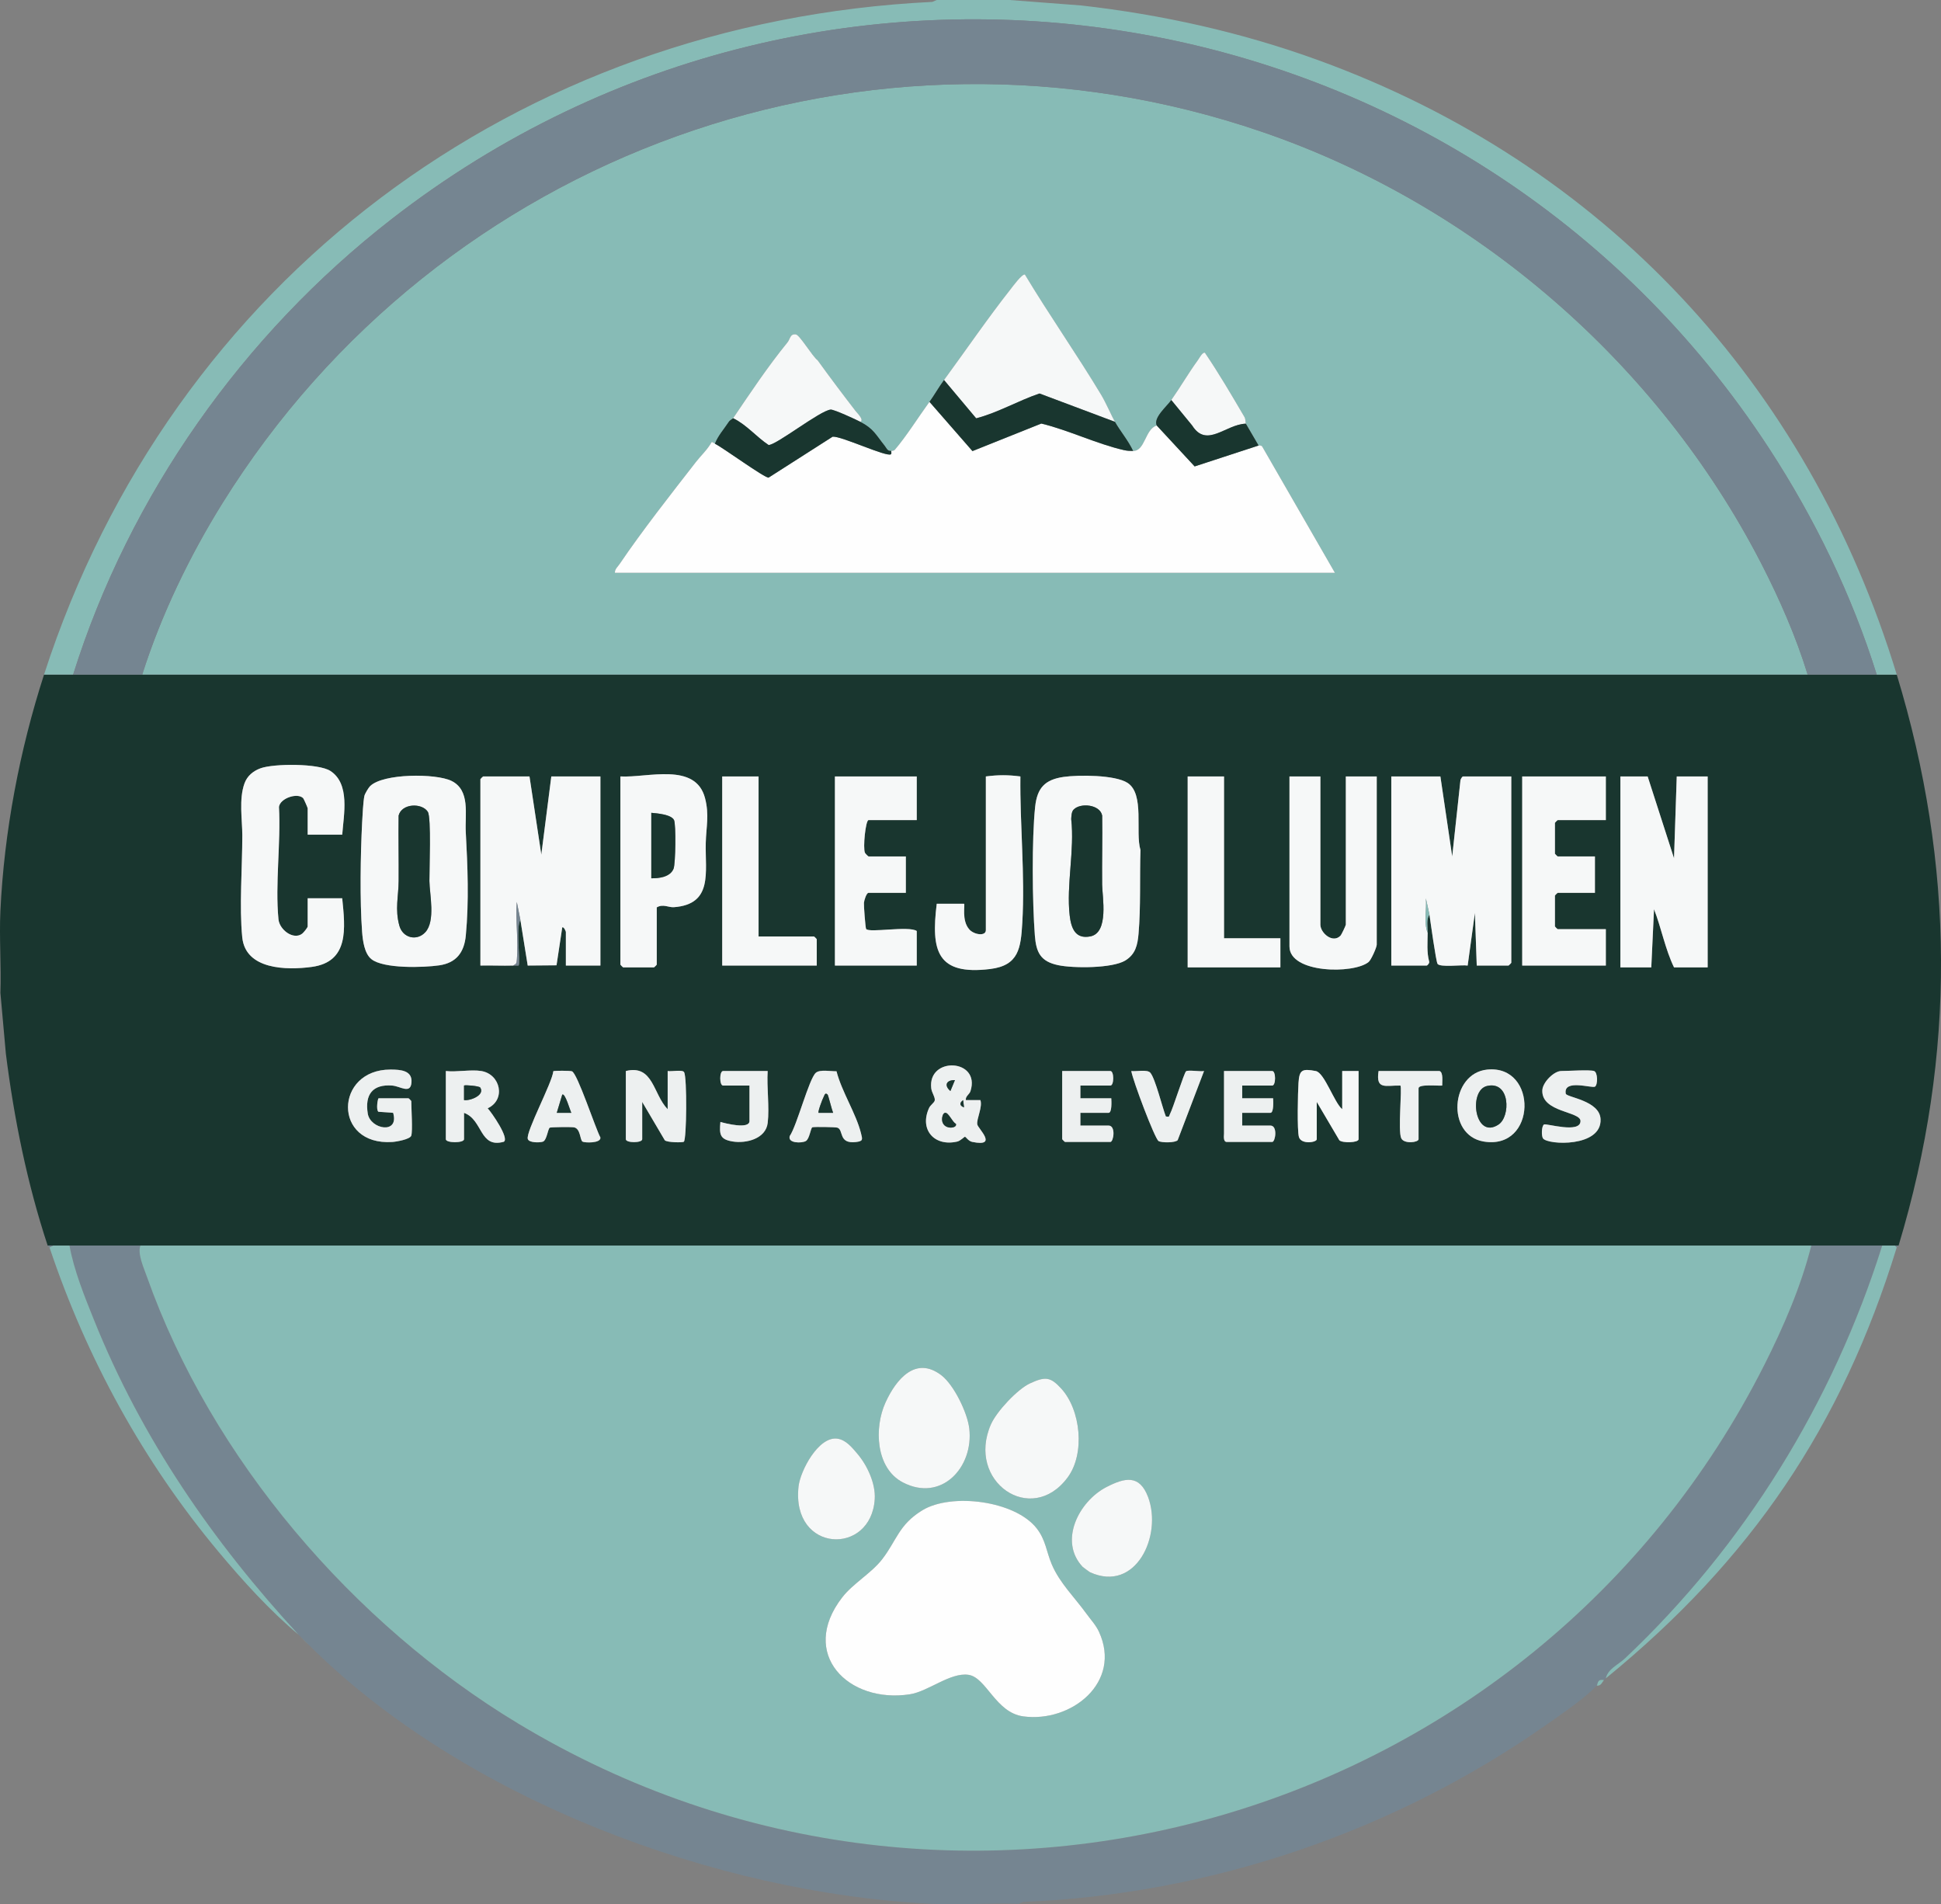
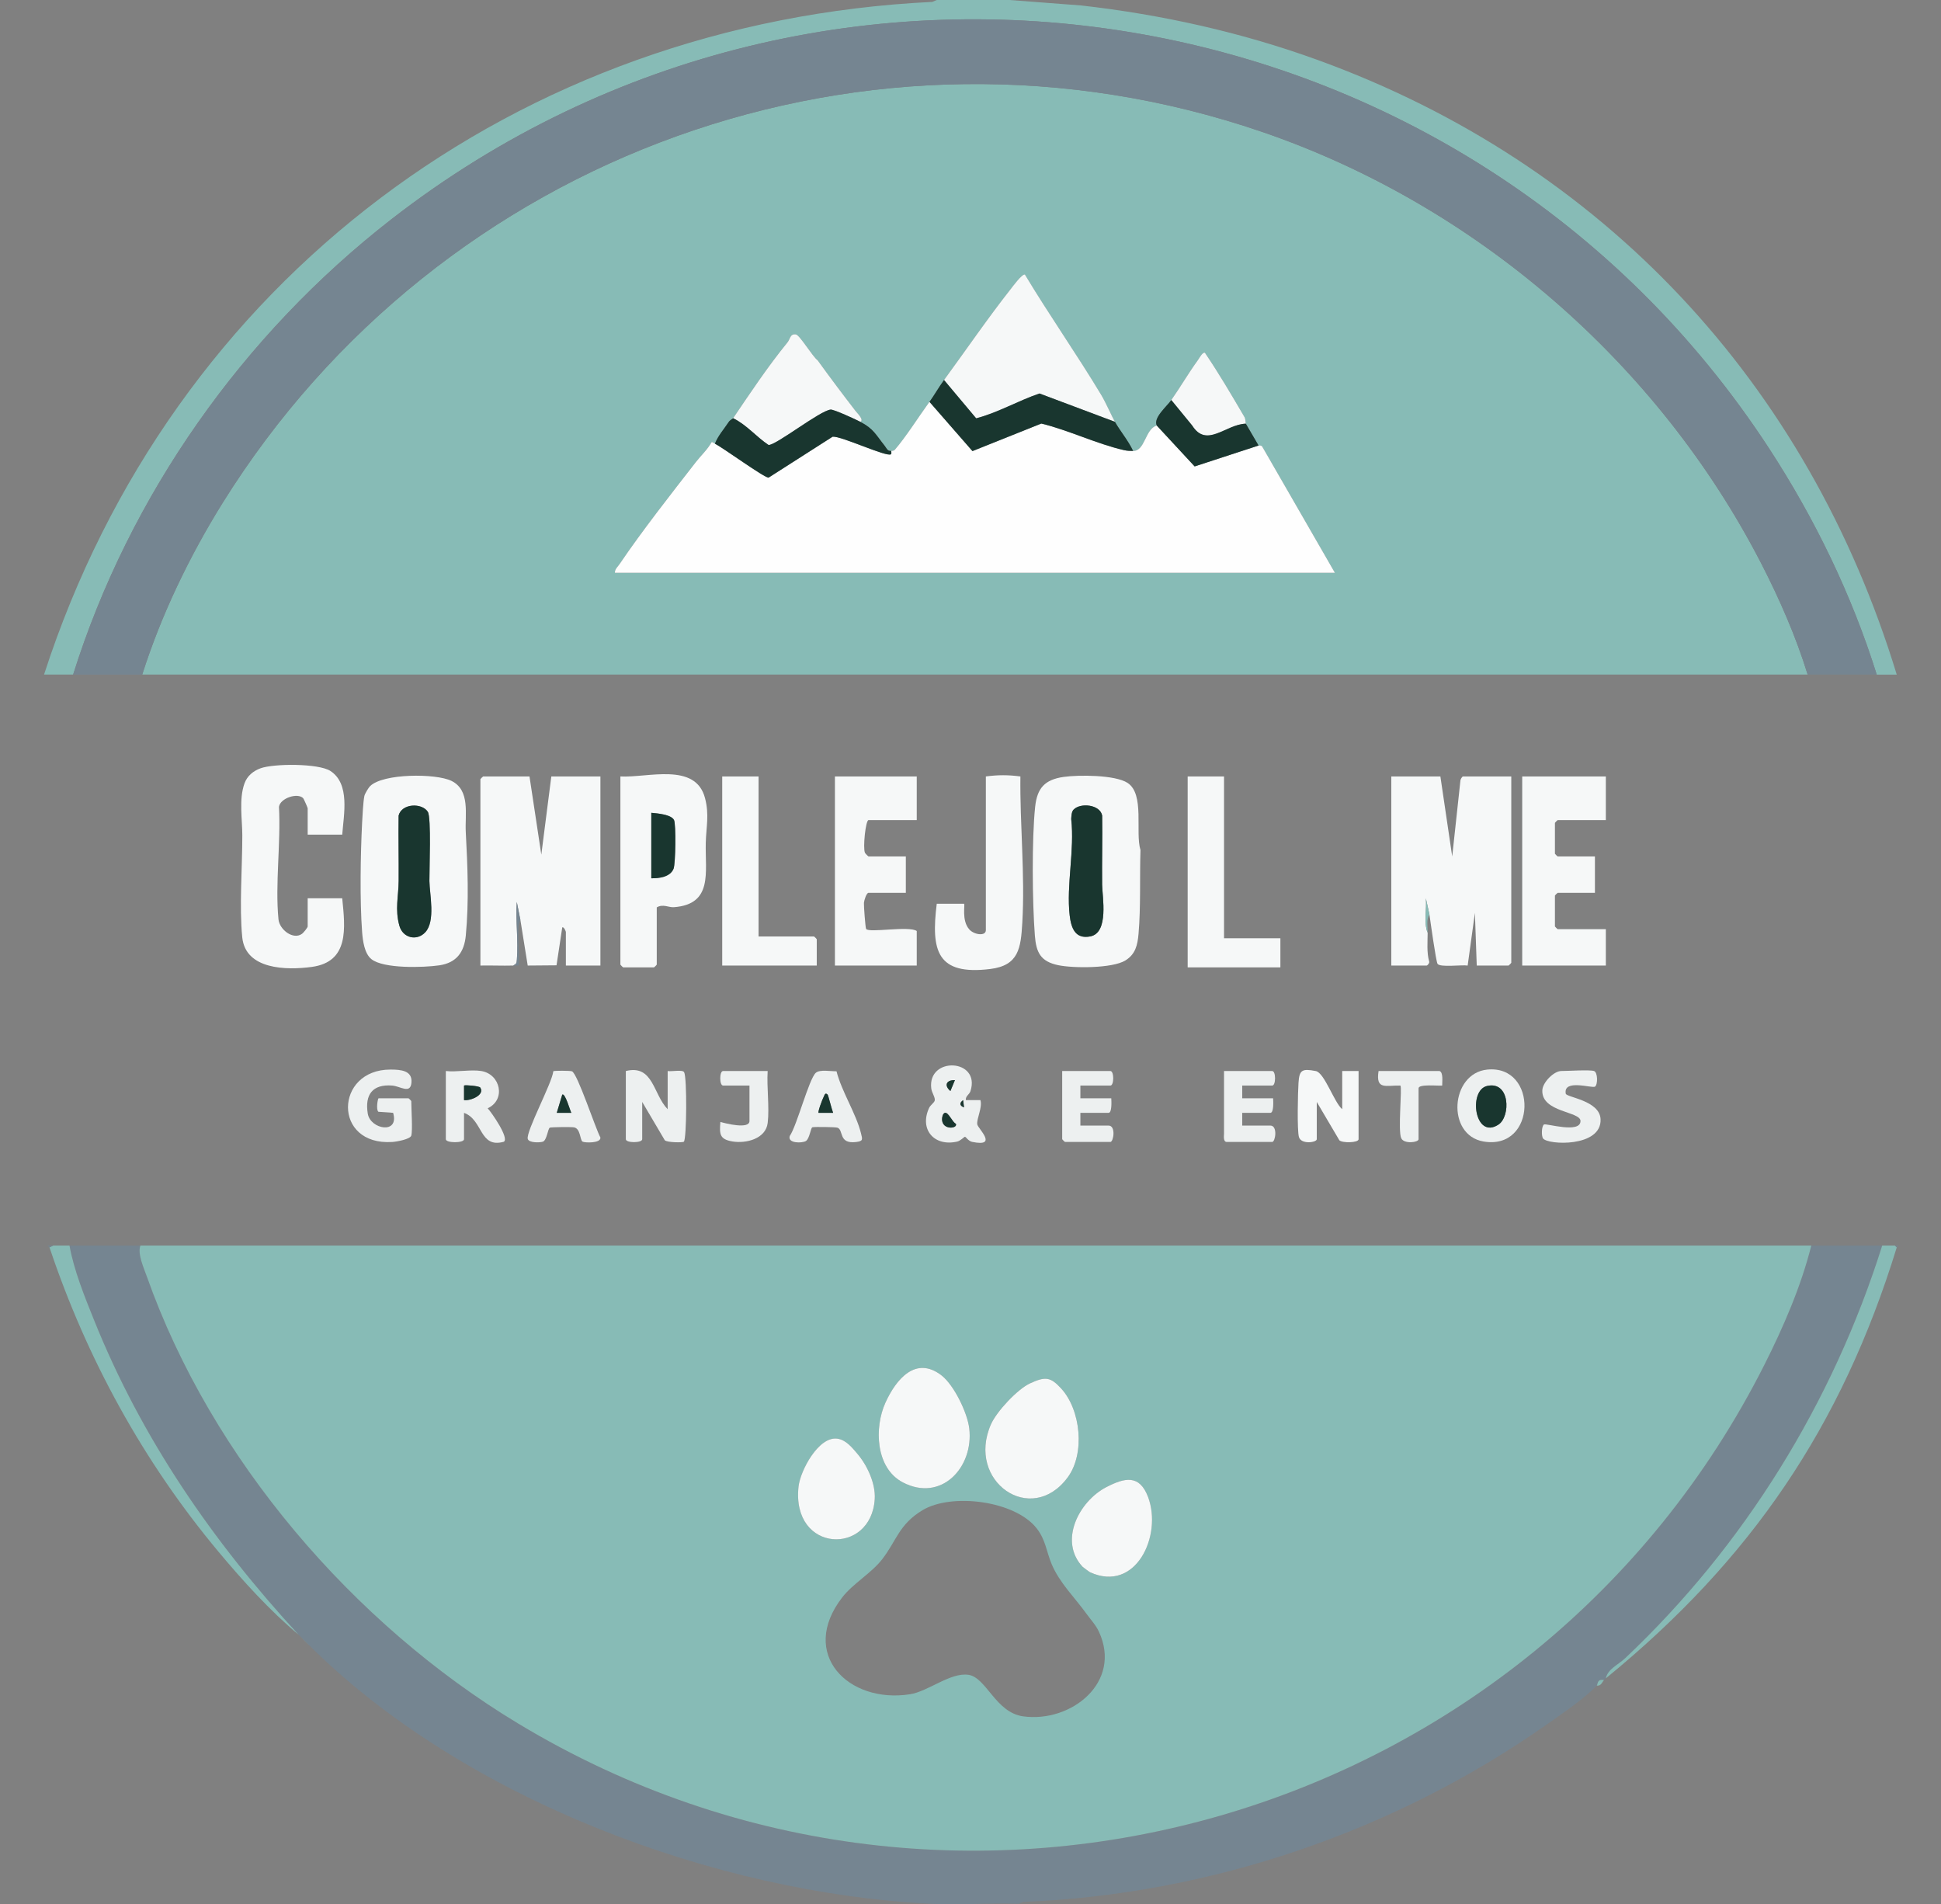
<svg xmlns="http://www.w3.org/2000/svg" id="Layer_1" data-name="Layer 1" viewBox="0 0 1067.21 1046.87">
  <rect x="0" y="0" width="1067.21" height="1046.87" fill="#808080" stroke="none" />
  <defs>
    <style>
      .cls-1 {
        fill: #f6f8f8;
      }

      .cls-2 {
        fill: #fefefe;
      }

      .cls-3 {
        fill: #87bbb6;
      }

      .cls-4 {
        fill: #edf0f0;
      }

      .cls-5 {
        fill: #758591;
      }

      .cls-6 {
        fill: #19362f;
      }
    </style>
  </defs>
-   <path class="cls-6" d="M40.21,370.87h1002.67c31.79,104.28,32.76,208.76,1,313.89H26.21c-11.28-34.19-18.48-69.72-22.98-105.47l-3.01-33.48c.51-14.93-.69-30.07,0-44.98,2.03-43.54,10.57-88.46,23.99-129.95h15.99ZM188.16,458.83c.82-11.02,4.42-27.89-6.49-35-6.51-4.24-31.23-4.13-38.47-1.46-4.01,1.48-7.28,4.17-8.76,8.23-3.19,8.74-1.22,20.03-1.22,28.69,0,17.32-1.72,39.34-.03,56.01,1.8,17.79,24.33,18.13,38.21,16.25,20.7-2.8,18.39-21.37,16.75-37.73h-18.99v15.49c0,.61-2.26,3.39-3.04,3.98-4.79,3.63-12.45-2.11-13.02-7.92-1.89-19.38,1.36-42.1.27-61.83.72-4.82,10.26-7.9,13.32-4.74.32.33,2.47,5.23,2.47,5.53v14.49h18.99ZM361.1,498.82c3.43-2.04,6.6.11,9.39-.1,21.69-1.6,17.15-19.27,17.56-35.43.22-8.65,2-15.29-.4-24.51-5.19-19.96-31.61-11.1-46.54-11.94v103.46c0,.11,1.39,1.5,1.5,1.5h16.99c.11,0,1.5-1.39,1.5-1.5v-31.49ZM542.04,426.85v84.47c0,3.53-6.4,2.56-9.01-.27-4.58-4.97-2.24-14.22-2.99-14.22h-15c-3.22,25.88.08,39.47,29.38,35.88,15.79-1.93,16.83-11.59,17.65-25.34,1.57-26.44-1.36-54.04-1.04-80.52-6.68-.89-12.32-.88-19,0ZM203.49,432.18c-.87.87-2.87,4.21-3.13,5.37-.64,2.94-1.07,11.17-1.25,14.74-.88,17.51-1.3,42.78,0,60.06.36,4.72,1.24,11.81,5.08,14.92,6.66,5.39,28.76,4.68,37.34,3.43,9.43-1.37,13.71-7.21,14.59-16.4,1.79-18.83,1-38.1-.02-56.92-.52-9.55,2.64-22.94-7.89-28.09-8.56-4.18-37.61-4.16-44.71,2.9ZM286.13,505.82l4.01,24.98,15.84-.13,3.15-20.85c1.01-.43,1.99,2.33,1.99,2.49v18.49h18.99v-103.96h-26.99l-5.5,42.99-6.5-42.99h-25.49c-.11,0-1.5,1.39-1.5,1.5v102.46c5.98-.13,12.02.17,17.99,0,1-.03,2.01.04,3,0,1.16-1.31-1.62-21.65,1-25ZM417.08,426.85h-19.99v103.96h51.98v-14.49c0-.11-1.39-1.5-1.5-1.5h-30.49v-87.97ZM504.05,426.85h-44.99v103.96h44.99v-18.99c-4.33-2.98-26.38,1.21-27.85-1.14-.38-.61-1.31-12.91-1.19-14.34.11-1.36,1.38-5.51,2.55-5.51h20.49v-19.99h-20.49c-.17,0-1.76-1.54-1.98-2.01-1.22-2.61.35-17.98,1.98-17.98h26.49v-23.99ZM584.79,427.11c-10.34,1.49-14.53,6.13-15.63,16.36-1.9,17.58-1.56,52.97-.16,70.89.72,9.24,3.13,14.19,12.76,16.23,8.37,1.77,29.85,1.8,36.96-2.56,5.62-3.45,6.74-8.48,7.28-14.72,1.27-14.86.58-31.03,1.06-46.01-3.01-9.87,2.44-30.67-7.09-36.9-6.84-4.47-27.04-4.46-35.18-3.29ZM673,426.85h-19.99v104.96h50.98v-15.99h-30.99v-88.97ZM725.98,426.85h-16.99v93.47c0,14.84,35.36,15.26,43.52,8.53,1.4-1.16,4.46-8.06,4.46-9.53v-92.47h-16.99v81.47c0,.44-2.37,5.47-2.93,6.06-4.29,4.45-11.06-1.51-11.06-6.06v-81.47ZM785.96,502.82c.51,3.61,3.58,25.78,4.44,27.05,1.41,2.08,13.41.4,16.56.95l3.98-28.99,1.01,28.98h17.49c.11,0,1.5-1.39,1.5-1.5v-102.46h-26.49c-.56,0-1.54,1.68-1.5,2.49l-4.49,41.5-6.5-43.99h-26.99v103.96h19.49c.35,0,1.68-1.45,1.31-2.26-1.37-5.05-.84-10.55-.81-15.74.02-3.14-.83-7.7,1-10ZM882.93,426.85h-45.98v103.96h45.98v-19.99h-26.49c-.11,0-1.5-1.39-1.5-1.5v-16.99c0-.11,1.39-1.5,1.5-1.5h20.49v-19.99h-20.49c-.11,0-1.5-1.39-1.5-1.5v-16.99c0-.11,1.39-1.5,1.5-1.5h26.49v-23.99ZM905.92,426.85h-15v104.96h16.99l1.5-32c4.07,10.45,6.14,21.97,11,32h18.49v-104.96h-16.99l-1.5,44.99-14.5-44.99ZM531.05,604.78c-.3-2.16,1.95-3.07,2.54-4.94,5.7-17.89-23.66-19.21-21.57-1.53.29,2.43,2.35,5.08,1.9,6.76-.32,1.19-2.35,2.44-3.08,4.01-5.5,11.93,2.92,21.43,15.49,18.49,1.75-.41,3.84-2.64,4.22-2.64.54,0,1.82,2.38,4.01,2.83,14.53,2.96,3.15-7.33,2.77-9.62-.5-3.01,2.99-9.48,1.72-13.36h-8ZM226.15,624.27c.82-2.71,0-14.97,0-18.99,0-.11-1.39-1.5-1.5-1.5h-16.49c-.38,0-1.51,6.15-.1,7.41l8.11.58c3.53,12.05-12.54,9.1-13.94.45-1.71-10.54,2.66-16.27,13.42-15.44,4.46.34,9.95,4.8,10.59-1.48.69-6.84-5.93-7.31-11.57-7.31-30.71.02-31.81,41.94,1.04,39.81,2.22-.14,9.83-1.45,10.46-3.53ZM817.74,588c-20.32,2.01-22.65,36.02-2.06,39.54,29.33,5,30.01-42.3,2.06-39.54ZM264.63,588.79c-5.68-.94-13.53.69-19.49,0v37.49c0,2.18,10,2.18,10,0v-14.49c10.51,3.79,8.34,19.67,21.88,15.89,3.16-1.88-6.72-16.11-8.88-18.4,10.13-4.68,7.1-18.73-3.5-20.49ZM320.28,627.6c1.12.69,10.27,1.03,9.84-2.28-2.67-4.8-12.63-35.34-15.66-36.38-1.14-.39-9.84-.38-10.22-.04-.6,6.34-15.19,33.3-14.04,37.25.63,2.17,6.59,2.07,8.3,1.48,2.18-.75,2.71-7.03,3.79-7.69.57-.35,11.94-.46,13.35-.18,3.6.7,3.23,6.97,4.65,7.84ZM367.1,609.78c-8.07-8.25-7.83-24.69-22.99-20.99v37.49c0,2.14,9,2.14,9,0v-20.49l12.42,21.07c1.34,1.28,9.88,1.31,10.47.81,1.56-1.33,1.8-35.27.16-38.24-.86-1.54-6.9-.23-9.05-.64v20.99ZM422.08,588.79h-24.49c-2.09,0-2.09,8,0,8h14.5v19.49c0,4.69-13.28,1.32-15.99.5-.57,6.72-.46,9.57,6.73,10.75,7.33,1.2,18.25-1.42,19.28-10.23,1.02-8.71-.59-19.55-.02-28.51ZM459.93,588.92c-3.13.08-9.11-1.14-11.37.85-3.75,3.3-10.37,28.99-14.32,34.73-1.33,4.13,6.72,4.05,8.85,2.77s2.64-7.31,3.6-7.57c1.11-.3,12.58-.15,13.72.22,3.59,1.16.42,9.04,10.19,7.9,4.1-.48,3.65-1.38,2.79-4.86-2.67-10.78-10.65-22.93-13.45-34.05ZM594.02,596.78h16.49c2.09,0,2.09-8,0-8h-26.49v37.49c0,.11,1.39,1.5,1.5,1.5h24.99c1.74,0,3.14-9-1-9h-15.49v-7h15.49c1.93,0,1.59-6.38,1.5-8h-16.99v-7ZM641.02,613.78c-1.93-4.92-5.77-20.7-8.5-24-1.71-2.06-7.76-.59-10.5-.99.76,4.99,12.91,37.24,14.99,38.49,1.65,1,9.25,1.01,10.51-.5l14.49-37.99c-2.19.45-8.54-.73-9.86.13-1.06.69-7.17,20.43-8.9,23.58-.64,1.16.03,1.68-2.23,1.27ZM683,596.78h16.49c2.09,0,2.09-8,0-8h-26.49v34.49c0,.91-.58,4.5,1.5,4.5h24.99c1.74,0,3.14-9-1-9h-15.49v-7h15.49c1.93,0,1.59-6.38,1.5-8h-16.99v-7ZM737.98,609.78c-4.32-3.47-9.76-20.06-14.51-20.97-7.66-1.47-9.04-.57-9.52,6.44-.35,5.04-.83,26.18.24,29.83,1.25,4.26,9.8,2.99,9.8,1.2v-20.49l12.42,21.07c1.62,1.61,10.57,1.41,10.57-.58v-37.49h-9v20.99ZM791.46,588.79h-33.49c-1.65,10.65,4.06,7.77,12,7.99,1.07,1.07-1.47,24.99.49,29,1.6,3.27,9.5,2.28,9.5.49v-27.99c0-2.45,10.75-1.25,13-1.5-.07-2.06.7-7.32-1.5-8ZM876.43,588.79c-2.52-.78-14.19,0-17.99,0-4.04,0-10.24,6.21-10.43,10.58-.53,12.23,20.98,11.54,20.99,16.91.01,7.12-19.01,1.13-20.09,1.92-1.4,1.02-1.44,6.32-.52,7.64,2.58,3.7,32.35,5.03,31.64-10.58-.47-10.31-18.78-11.98-19.14-14.01-1.47-8.29,14.58-2.79,16.09-3.87,1.63-1.17,1.51-7.94-.55-8.58Z" />
  <path class="cls-5" d="M77.2,684.75c-1.67,4.59,1.84,12.19,3.53,16.97,35.52,100.42,113.63,191.14,204.1,245.74,242.85,146.55,558.3,54.34,685.24-197.07,10.39-20.59,20.26-43.31,25.83-65.64h38.99c-27.1,86.16-75.79,165.01-141.43,226.94-3.63,3.43-9.49,5.84-10.52,10.97-.36.29-.64.7-1,1-3.93-.91-3.34,2.28-4,3-.32.35-.66.67-1,1l-1,1c-7.09,6.67-17.2,13.54-25.27,19.21-83.87,58.99-185.36,93.65-288.21,97.7l-2.42,1.04c-15.93-.58-32.08.78-47.98,0-118.49-5.79-256.9-57.52-341.89-141.95l-5-5c-.32-.34-.68-.65-1-1-47.03-50.99-86.26-107.75-112.45-172.95-5.25-13.08-11.02-27.2-13.51-40.97h38.99Z" />
  <path class="cls-3" d="M555.04,0l39.48,3.01c44.34,5.02,88.1,14.76,129.98,29.96,157.06,56.99,269.64,178.01,318.38,337.9h-11c-13.73-43.85-34.08-85.82-59.15-124.28C806.9-7.82,456.46-67,215.21,120.52c-81.48,63.33-143.97,151.53-175.01,250.34h-15.99C94.39,154.03,284.85,12.12,512.63,1.04l2.42-1.04h39.99Z" />
  <path class="cls-3" d="M995.89,684.75c-5.57,22.33-15.43,45.05-25.83,65.64-126.93,251.4-442.39,343.62-685.24,197.07-90.47-54.6-168.58-145.32-204.1-245.74-1.69-4.77-5.2-12.37-3.53-16.97h918.7ZM517.68,756.13c-14.13-10.96-24.95,2.03-30.8,14.91-6.34,13.94-5.41,36.06,9.48,43.87,21.14,11.09,39.08-8.15,36.58-29.59-1-8.63-8.38-23.86-15.25-29.19ZM583.44,763.31c-5.78-6.28-8.59-6.75-17.12-2.8-6.9,3.2-18.36,15.44-21.47,22.52-13.77,31.34,22.08,56.29,42.17,29.18,9.7-13.09,7.24-37.15-3.58-48.9ZM471.48,799.3c-2.87-3.36-6.32-7.79-11.17-8.4-10.32-1.3-20.29,17.67-21.24,26.31-4.05,36.67,40.01,38.25,41.9,6.86.51-8.49-4.17-18.52-9.48-24.76ZM599.34,864.36c25.22,11.48,39.87-20.26,31.9-41.37-4.73-12.52-12.78-10.68-22.9-5.46-15.21,7.84-26.35,29.8-13.03,43.89.18.19,3.79,2.84,4.03,2.95ZM597.44,887.26c-6.5-9.03-14.8-16.97-19.18-27.31-2.97-7.03-3.27-13.33-8.26-19.73-11.9-15.25-46.88-19.66-62.87-9.94-12.92,7.85-14.05,16.51-22.08,26.91-5.9,7.65-16.08,13.34-21.99,20.99-24.01,31.07,3.36,58.51,37.25,53.24,10.09-1.57,22.26-12.14,32.16-10.7,9.88,1.44,14.87,20.77,30.15,22.85,26.43,3.59,54.48-18.78,41.58-46.58-1.68-3.63-4.49-6.57-6.76-9.73Z" />
  <path class="cls-3" d="M78.2,370.87c10.4-32.77,25.98-65.11,44.15-94.3C241.8,84.76,478.14-1.4,693.95,72.51c117.47,40.23,217.77,127.13,274.47,237.35,9.95,19.35,19.1,40.2,25.47,61H78.2ZM519.05,208.92c-2.95,4.03-5.51,8.57-8,12-5.82,8-12.85,19.17-18.98,26.28-.76.88-1.87.58-2.01.71-2.24.15-2.58-1.53-3.64-2.85-4.97-6.2-5.98-9.25-13.35-13.14,2.13-1.14-1.84-4.9-2.6-5.89-7.13-9.23-14.14-18.56-20.97-28.01-2.66-1.84-9.79-13.91-11.93-14.17-3.23-.4-2.95,2.39-4.65,4.47-10.78,13.21-20.54,27.89-29.83,41.61-.22.32-1.68.91-2.42,2.04-2.58,3.92-5.92,7.62-7.58,11.96-.49-.25-1.48-1.05-1.83-.82-2.24,4.05-5.79,7.26-8.61,10.88-13.6,17.48-29.64,37.88-41.93,56.04-1.04,1.53-2.76,2.91-2.62,4.88h395.87l-39.93-69.32c-.57-.97-2-.56-2.05-.65-2.35-3.97-4.65-8.02-7-12-.27-.45,0-2.36-.77-3.68-6.98-11.9-13.98-23.88-21.73-35.3-1.31-.5-3.1,2.99-3.89,4.08-5.13,7.07-9.57,14.74-14.59,21.9-2.4,3.43-10.05,9.75-8,13.99-6.42,1.88-6.36,14.09-13,13.99-2.68-5.7-6.88-10.59-10-15.99-1.66-2.89-4.87-10.36-7.6-14.89-13.42-22.32-28.49-43.74-41.91-66.08-1.63-.38-6.63,6.48-7.89,8.09-12.4,15.73-24.63,33.6-36.57,49.9Z" />
  <path class="cls-5" d="M40.21,370.87c31.04-98.81,93.53-187.01,175.01-250.34C456.46-67,806.9-7.82,972.73,246.58c25.07,38.46,45.43,80.43,59.15,124.28h-37.99c-6.37-20.8-15.52-41.65-25.47-61-56.7-110.22-157-197.12-274.47-237.35C478.14-1.4,241.8,84.76,122.35,276.57c-18.18,29.19-33.75,61.52-44.15,94.3h-37.99Z" />
  <path class="cls-1" d="M784.96,512.81c-.03,5.18-.56,10.68.81,15.74.38.8-.95,2.26-1.31,2.26h-19.49v-103.96h26.99l6.5,43.99,4.49-41.5c-.03-.82.94-2.49,1.5-2.49h26.49v102.46c0,.11-1.39,1.5-1.5,1.5h-17.49l-1.01-28.98-3.98,28.99c-3.15-.54-15.15,1.13-16.56-.95-.86-1.27-3.93-23.44-4.44-27.05l-1.99-8.99c.58,6.06-1.29,13.29.99,18.99Z" />
  <path class="cls-1" d="M282.13,530.81c-5.97.17-12.02-.13-17.99,0v-102.46c0-.11,1.39-1.5,1.5-1.5h25.49l6.5,42.99,5.5-42.99h26.99v103.96h-18.99v-18.49c0-.16-.98-2.92-1.99-2.49l-3.15,20.85-15.84.13-4.01-24.98-1.99-9.99c-.7,10.22.89,21.49.06,31.58-.16,2.01-.14,2.45-2.07,3.4Z" />
  <path class="cls-1" d="M203.49,432.18c7.1-7.06,36.16-7.08,44.71-2.9,10.53,5.15,7.37,18.54,7.89,28.09,1.02,18.82,1.81,38.09.02,56.92-.87,9.19-5.16,15.03-14.59,16.4-8.58,1.25-30.68,1.96-37.34-3.43-3.84-3.1-4.72-10.2-5.08-14.92-1.3-17.28-.89-42.55,0-60.06.18-3.57.61-11.8,1.25-14.74.25-1.16,2.26-4.51,3.13-5.37ZM233.83,512.51c5.73-6.21,2.36-20.87,2.27-28.14-.08-6.36,1.11-35-.89-38.1-3.26-5.04-14.37-4.63-16.04,2.09-.17,12,.11,24,.02,36-.07,8.46-2.11,15.44.39,24.52,1.89,6.86,9.67,8.59,14.25,3.62Z" />
  <path class="cls-1" d="M584.79,427.11c8.13-1.17,28.34-1.18,35.18,3.29,9.53,6.23,4.08,27.02,7.09,36.9-.48,14.98.22,31.15-1.06,46.01-.54,6.24-1.66,11.27-7.28,14.72-7.11,4.36-28.59,4.33-36.96,2.56-9.64-2.04-12.04-6.99-12.76-16.23-1.4-17.92-1.73-53.31.16-70.89,1.1-10.23,5.29-14.87,15.63-16.36ZM590.29,445.09c-1.16,1.23-1.19,3.56-1.3,5.2,1.93,17.04-2.76,36.29-.85,52.92.81,7.04,3.08,13.22,11.37,11.58,10.32-2.04,6.56-21.82,6.48-28.42-.15-12.66.22-25.34.02-38-1.16-6.15-12.03-7.18-15.71-3.27Z" />
-   <path class="cls-1" d="M905.92,426.85l14.5,44.99,1.5-44.99h16.99v104.96h-18.49c-4.86-10.03-6.93-21.54-11-32l-1.5,32h-16.99v-104.96h15Z" />
  <path class="cls-1" d="M188.16,458.83h-18.99v-14.49c0-.3-2.15-5.2-2.47-5.53-3.05-3.16-12.6-.08-13.32,4.74,1.09,19.73-2.16,42.45-.27,61.83.57,5.8,8.23,11.55,13.02,7.92.78-.59,3.04-3.37,3.04-3.98v-15.49h18.99c1.64,16.36,3.94,34.93-16.75,37.73-13.89,1.88-36.41,1.54-38.21-16.25-1.69-16.67.04-38.69.03-56.01,0-8.66-1.97-19.95,1.22-28.69,1.48-4.06,4.75-6.76,8.76-8.23,7.25-2.67,31.97-2.78,38.47,1.46,10.91,7.11,7.3,23.98,6.49,35Z" />
-   <path class="cls-1" d="M725.98,426.85v81.47c0,4.55,6.78,10.51,11.06,6.06.57-.59,2.93-5.61,2.93-6.06v-81.47h16.99v92.47c0,1.47-3.06,8.37-4.46,9.53-8.16,6.73-43.52,6.3-43.52-8.53v-93.47h16.99Z" />
  <path class="cls-1" d="M882.93,426.85v23.99h-26.49c-.11,0-1.5,1.39-1.5,1.5v16.99c0,.11,1.39,1.5,1.5,1.5h20.49v19.99h-20.49c-.11,0-1.5,1.39-1.5,1.5v16.99c0,.11,1.39,1.5,1.5,1.5h26.49v19.99h-45.98v-103.96h45.98Z" />
  <path class="cls-1" d="M361.1,498.82v31.49c0,.11-1.39,1.5-1.5,1.5h-16.99c-.11,0-1.5-1.39-1.5-1.5v-103.46c14.93.84,41.35-8.03,46.54,11.94,2.4,9.22.62,15.86.4,24.51-.41,16.16,4.13,33.83-17.56,35.43-2.79.21-5.96-1.94-9.39.1ZM358.1,482.83c4.33.07,10.41-.7,12.24-5.26,1.11-2.78,1.39-24.35.26-26.73-1.46-3.08-9.28-3.71-12.5-4v35.99Z" />
  <path class="cls-1" d="M504.05,426.85v23.99h-26.49c-1.63,0-3.2,15.37-1.98,17.98.22.47,1.81,2.01,1.98,2.01h20.49v19.99h-20.49c-1.17,0-2.43,4.15-2.55,5.51-.12,1.43.81,13.73,1.19,14.34,1.47,2.35,23.52-1.84,27.85,1.14v18.99h-44.99v-103.96h44.99Z" />
  <path class="cls-1" d="M542.04,426.85c6.68-.89,12.32-.89,19,0-.32,26.48,2.61,54.07,1.04,80.52-.82,13.75-1.85,23.4-17.65,25.34-29.3,3.59-32.6-10-29.38-35.88h15c.75,0-1.59,9.26,2.99,14.22,2.61,2.83,9.01,3.8,9.01.27v-84.47Z" />
  <polygon class="cls-1" points="673 426.85 673 515.81 703.99 515.81 703.99 531.81 653.01 531.81 653.01 426.85 673 426.85" />
  <path class="cls-1" d="M417.08,426.85v87.97h30.49c.11,0,1.5,1.39,1.5,1.5v14.49h-51.98v-103.96h19.99Z" />
  <path class="cls-3" d="M1041.88,684.75l1,1c-30.28,98.51-80.29,171.87-159.95,236.91,1.03-5.13,6.89-7.54,10.52-10.97,65.64-61.93,114.32-140.78,141.43-226.94h7Z" />
  <path class="cls-3" d="M38.21,684.75c2.49,13.77,8.26,27.89,13.51,40.97,26.18,65.2,65.42,121.97,112.45,172.95-15.75-13.14-30.72-29.67-43.96-45.51-41.34-49.44-72.52-106.32-92.99-167.41l2-1h9Z" />
  <path class="cls-4" d="M367.1,609.78v-20.99c2.14.41,8.19-.9,9.05.64,1.65,2.96,1.41,36.9-.16,38.24-.59.5-9.12.47-10.47-.81l-12.42-21.07v20.49c0,2.14-9,2.14-9,0v-37.49c15.16-3.7,14.92,12.74,22.99,20.99Z" />
  <path class="cls-1" d="M737.98,609.78v-20.99h9v37.49c0,1.99-8.95,2.19-10.57.58l-12.42-21.07v20.49c0,1.79-8.54,3.06-9.8-1.2-1.07-3.64-.59-24.78-.24-29.83.48-7.01,1.86-7.91,9.52-6.44,4.75.91,10.2,17.5,14.51,20.97Z" />
  <path class="cls-4" d="M531.05,604.78h8c1.27,3.88-2.21,10.34-1.72,13.36.38,2.29,11.76,12.58-2.77,9.62-2.19-.45-3.47-2.82-4.01-2.83-.38,0-2.47,2.23-4.22,2.64-12.58,2.94-20.99-6.56-15.49-18.49.72-1.57,2.76-2.81,3.08-4.01.45-1.68-1.62-4.33-1.9-6.76-2.08-17.68,27.28-16.36,21.57,1.53-.6,1.87-2.85,2.77-2.54,4.94ZM525.04,593.79c-4.75-.11-6.12,2.93-2.48,5.99l2.48-5.99ZM530.04,608.78l-.48-3.99c-2.18,1.55-1.94,3.08.48,3.99ZM519.56,611.78c-1.14.25-1.61,2.32-1.61,3.49.02,6.21,8.83,5.24,7.6,2.5-1.9-.76-4.04-6.41-6-5.99Z" />
  <path class="cls-4" d="M226.15,624.27c-.63,2.08-8.24,3.39-10.46,3.53-32.85,2.13-31.75-39.79-1.04-39.81,5.64,0,12.26.46,11.57,7.31-.64,6.28-6.13,1.83-10.59,1.48-10.75-.83-15.12,4.9-13.42,15.44,1.4,8.65,17.47,11.6,13.94-.45l-8.11-.58c-1.41-1.26-.28-7.41.1-7.41h16.49c.11,0,1.5,1.39,1.5,1.5,0,4.03.82,16.28,0,18.99Z" />
  <path class="cls-4" d="M264.63,588.79c10.6,1.76,13.64,15.81,3.5,20.49,2.16,2.29,12.04,16.51,8.88,18.4-13.54,3.78-11.37-12.11-21.88-15.89v14.49c0,2.18-10,2.18-10,0v-37.49c5.96.69,13.81-.94,19.49,0ZM264.04,597.87c-.58-.87-8.46-1.54-8.91-1.09v8c3.43.5,11.67-2.77,8.91-6.91Z" />
  <path class="cls-4" d="M817.74,588c27.95-2.77,27.27,44.54-2.06,39.54-20.59-3.51-18.26-37.52,2.06-39.54ZM817.66,597c-10.52,2.39-6.85,29.85,6.25,21.23,6.73-4.43,6.47-24.13-6.25-21.23Z" />
  <path class="cls-4" d="M459.93,588.92c2.81,11.13,10.78,23.27,13.45,34.05.86,3.48,1.31,4.38-2.79,4.86-9.77,1.14-6.6-6.74-10.19-7.9-1.14-.37-12.62-.52-13.72-.22-.96.26-1.53,6.32-3.6,7.57s-10.17,1.36-8.85-2.77c3.95-5.74,10.57-31.43,14.32-34.73,2.26-1.99,8.24-.77,11.37-.85ZM455.06,601.78c-1.44-1.48-1.73.41-2.22,1.28-.61,1.1-3.31,8.19-2.77,8.71h7.99c-.66-1.49-2.64-9.62-3.01-9.99Z" />
  <path class="cls-4" d="M320.28,627.6c-1.41-.87-1.05-7.14-4.65-7.84-1.4-.27-12.78-.17-13.35.18-1.08.66-1.61,6.94-3.79,7.69-1.71.59-7.67.69-8.3-1.48-1.15-3.94,13.44-30.9,14.04-37.25.38-.34,9.08-.35,10.22.04,3.03,1.04,12.99,31.58,15.66,36.38.43,3.31-8.72,2.97-9.84,2.28ZM314.12,611.77c-.6-1.01-3.41-11.16-4.99-9.98l-3.01,9.99h7.99Z" />
  <path class="cls-4" d="M683,596.78v7h16.99c.09,1.62.43,8-1.5,8h-15.49v7h15.49c4.14,0,2.74,9,1,9h-24.99c-2.08,0-1.5-3.59-1.5-4.5v-34.49h26.49c2.09,0,2.09,8,0,8h-16.49Z" />
  <path class="cls-4" d="M594.02,596.78v7h16.99c.09,1.62.43,8-1.5,8h-15.49v7h15.49c4.14,0,2.74,9,1,9h-24.99c-.11,0-1.5-1.39-1.5-1.5v-37.49h26.49c2.09,0,2.09,8,0,8h-16.49Z" />
  <path class="cls-4" d="M876.43,588.79c2.06.64,2.18,7.41.55,8.58-1.51,1.09-17.56-4.41-16.09,3.87.36,2.04,18.67,3.71,19.14,14.01.71,15.61-29.06,14.27-31.64,10.58-.92-1.32-.87-6.62.52-7.64,1.08-.79,20.1,5.2,20.09-1.92,0-5.37-21.52-4.67-20.99-16.91.19-4.37,6.39-10.58,10.43-10.58,3.8,0,15.47-.78,17.99,0Z" />
-   <path class="cls-4" d="M641.02,613.78c2.26.4,1.59-.11,2.23-1.27,1.72-3.16,7.84-22.9,8.9-23.58,1.32-.86,7.68.31,9.86-.13l-14.49,37.99c-1.26,1.51-8.86,1.5-10.51.5-2.08-1.26-14.22-33.5-14.99-38.49,2.74.4,8.79-1.07,10.5.99,2.74,3.29,6.57,19.07,8.5,24Z" />
  <path class="cls-4" d="M422.08,588.79c-.57,8.97,1.04,19.81.02,28.51-1.03,8.81-11.95,11.43-19.28,10.23-7.19-1.17-7.3-4.03-6.73-10.75,2.71.82,15.99,4.18,15.99-.5v-19.49h-14.5c-2.09,0-2.09-8,0-8h24.49Z" />
  <path class="cls-4" d="M791.46,588.79c2.2.68,1.44,5.95,1.5,8-2.25.25-13-.96-13,1.5v27.99c0,1.78-7.91,2.78-9.5-.49-1.96-4.01.58-27.93-.49-29-7.94-.22-13.65,2.66-12-7.99h33.49Z" />
  <path class="cls-5" d="M286.13,505.82c-2.62,3.34.16,23.69-1,25-1,.04-2-.04-3,0,1.93-.95,1.9-1.39,2.07-3.4.83-10.09-.76-21.36-.06-31.58l1.99,9.99Z" />
  <path class="cls-3" d="M785.96,502.82c-1.83,2.3-.98,6.86-1,10-2.28-5.7-.41-12.93-.99-18.99l1.99,8.99Z" />
  <path class="cls-5" d="M29.21,684.75l-2,1c-.11-.31-.89-.66-1-1h3Z" />
  <path class="cls-5" d="M1043.88,684.75c-.1.35-.91.71-1,1l-1-1h2Z" />
  <path class="cls-3" d="M881.93,923.67c-1.03.86-1.48,3.29-4,3,.66-.72.07-3.91,4-3Z" />
  <path class="cls-3" d="M875.93,928.66l1-1c-.34.33-.65.68-1,1Z" />
  <path class="cls-3" d="M170.16,904.67c-1.77-1.76-3.23-3.08-5-5l5,5Z" />
-   <path class="cls-2" d="M597.44,887.26c2.28,3.16,5.08,6.1,6.76,9.73,12.89,27.81-15.15,50.17-41.58,46.58-15.27-2.07-20.27-21.41-30.15-22.85-9.9-1.44-22.07,9.13-32.16,10.7-33.89,5.27-61.26-22.17-37.25-53.24,5.91-7.65,16.09-13.34,21.99-20.99,8.02-10.4,9.16-19.05,22.08-26.91,15.99-9.73,50.97-5.31,62.87,9.94,4.99,6.4,5.29,12.71,8.26,19.73,4.37,10.34,12.68,18.28,19.18,27.31Z" />
  <path class="cls-1" d="M583.44,763.31c10.82,11.75,13.28,35.81,3.58,48.9-20.09,27.12-55.94,2.17-42.17-29.18,3.11-7.07,14.56-19.32,21.47-22.52,8.53-3.96,11.34-3.48,17.12,2.8Z" />
  <path class="cls-1" d="M517.68,756.13c6.87,5.33,14.25,20.56,15.25,29.19,2.5,21.43-15.44,40.68-36.58,29.59-14.89-7.81-15.82-29.93-9.48-43.87,5.86-12.88,16.68-25.86,30.8-14.91Z" />
  <path class="cls-1" d="M471.48,799.3c5.32,6.24,10,16.27,9.48,24.76-1.89,31.39-45.95,29.81-41.9-6.86.95-8.63,10.92-27.6,21.24-26.31,4.85.61,8.31,5.04,11.17,8.4Z" />
  <path class="cls-1" d="M599.34,864.36c-.24-.11-3.85-2.76-4.03-2.95-13.33-14.09-2.18-36.05,13.03-43.89,10.12-5.21,18.17-7.06,22.9,5.46,7.97,21.12-6.68,52.85-31.9,41.37Z" />
  <path class="cls-2" d="M511.05,220.92l23.63,27.07,37.85-15.14c14.96,3.6,30.7,11.27,45.47,14.61,1.85.42,3.18.42,5.01.45,6.64.09,6.57-12.11,13-13.99l20.84,22.49,35.14-11.49c.05.09,1.48-.32,2.05.65l39.93,69.32h-395.87c-.14-1.97,1.59-3.35,2.62-4.88,12.29-18.16,28.33-38.56,41.93-56.04,2.82-3.62,6.37-6.83,8.61-10.88.34-.23,1.34.57,1.83.82,4.7,2.39,26.98,18.66,29.49,18.66l35.22-22.51c4.85-.45,29.94,11.48,32.09,9.64.45-.38.03-1.69.16-1.8.14-.12,1.26.17,2.01-.71,6.13-7.11,13.16-18.28,18.98-26.28Z" />
  <path class="cls-1" d="M519.05,208.92c11.94-16.3,24.17-34.16,36.57-49.9,1.26-1.6,6.26-8.46,7.89-8.09,13.42,22.34,28.49,43.76,41.91,66.08,2.73,4.53,5.93,12.01,7.6,14.89l-41.48-15.58c-11.77,4-22.83,10.53-34.82,13.65l-17.67-21.06Z" />
  <path class="cls-1" d="M403.09,229.92c9.29-13.71,19.05-28.4,29.83-41.61,1.7-2.08,1.41-4.87,4.65-4.47,2.13.26,9.26,12.33,11.93,14.17,6.83,9.45,13.84,18.78,20.97,28.01.76.99,4.74,4.75,2.6,5.89-2.39-1.26-14.6-6.9-16.35-6.74-5.89.54-30.19,19.77-34.15,19.45-6.72-4.46-12.2-11.22-19.48-14.71Z" />
  <path class="cls-6" d="M519.05,208.92l17.67,21.06c11.99-3.12,23.04-9.65,34.82-13.65l41.48,15.58c3.12,5.4,7.32,10.29,10,15.99-1.84-.03-3.17-.03-5.01-.45-14.77-3.33-30.51-11.01-45.47-14.61l-37.85,15.14-23.63-27.07c2.49-3.42,5.05-7.97,8-12Z" />
  <path class="cls-6" d="M473.06,231.92c7.37,3.89,8.38,6.94,13.35,13.14,1.06,1.32,1.4,3,3.64,2.85-.13.11.29,1.41-.16,1.8-2.16,1.84-27.24-10.09-32.09-9.64l-35.22,22.51c-2.51,0-24.79-16.28-29.49-18.66,1.66-4.34,5-8.04,7.58-11.96.74-1.12,2.2-1.72,2.42-2.04,7.28,3.49,12.76,10.25,19.48,14.71,3.96.33,28.26-18.9,34.15-19.45,1.74-.16,13.96,5.47,16.35,6.74Z" />
  <path class="cls-1" d="M684.99,232.92c-11.07.32-21.51,13.68-29.5,1.01l-11.48-14.01c5.02-7.16,9.46-14.83,14.59-21.9.79-1.09,2.58-4.58,3.89-4.08,7.75,11.42,14.75,23.4,21.73,35.3.77,1.32.51,3.23.77,3.68Z" />
  <path class="cls-6" d="M644.01,219.92l11.48,14.01c7.99,12.67,18.44-.7,29.5-1.01,2.34,3.98,4.65,8.03,7,12l-35.14,11.49-20.84-22.49c-2.05-4.24,5.6-10.57,8-13.99Z" />
  <path class="cls-6" d="M233.83,512.51c-4.58,4.97-12.36,3.24-14.25-3.62-2.5-9.08-.46-16.06-.39-24.52.1-12-.19-24-.02-36,1.67-6.73,12.78-7.14,16.04-2.09,2,3.1.81,31.74.89,38.1.09,7.27,3.46,21.93-2.27,28.14Z" />
  <path class="cls-6" d="M590.29,445.09c3.68-3.91,14.55-2.88,15.71,3.27.21,12.66-.17,25.34-.02,38,.08,6.6,3.84,26.39-6.48,28.42-8.29,1.64-10.56-4.54-11.37-11.58-1.91-16.62,2.78-35.88.85-52.92.11-1.64.14-3.97,1.3-5.2Z" />
-   <path class="cls-6" d="M358.1,482.83v-35.99c3.22.29,11.04.92,12.5,4,1.13,2.38.85,23.95-.26,26.73-1.82,4.56-7.9,5.33-12.24,5.26Z" />
+   <path class="cls-6" d="M358.1,482.83v-35.99c3.22.29,11.04.92,12.5,4,1.13,2.38.85,23.95-.26,26.73-1.82,4.56-7.9,5.33-12.24,5.26" />
  <path class="cls-6" d="M519.56,611.78c1.95-.42,4.09,5.24,6,5.99,1.23,2.75-7.58,3.72-7.6-2.5,0-1.17.46-3.25,1.61-3.49Z" />
  <path class="cls-6" d="M525.04,593.79l-2.48,5.99c-3.63-3.06-2.27-6.1,2.48-5.99Z" />
  <path class="cls-6" d="M530.04,608.78c-2.43-.91-2.67-2.45-.48-3.99l.48,3.99Z" />
  <path class="cls-6" d="M264.04,597.87c2.76,4.13-5.48,7.4-8.9,6.91v-8c.44-.45,8.32.22,8.9,1.09Z" />
  <path class="cls-6" d="M817.66,597c12.71-2.89,12.98,16.81,6.25,21.23-13.1,8.61-16.77-18.84-6.25-21.23Z" />
  <path class="cls-6" d="M455.06,601.78c.36.38,2.35,8.51,3.01,9.99h-7.99c-.55-.52,2.16-7.62,2.77-8.71.48-.87.78-2.76,2.22-1.28Z" />
  <path class="cls-6" d="M314.12,611.77h-7.99s3.01-9.98,3.01-9.98c1.57-1.18,4.38,8.98,4.99,9.98Z" />
</svg>